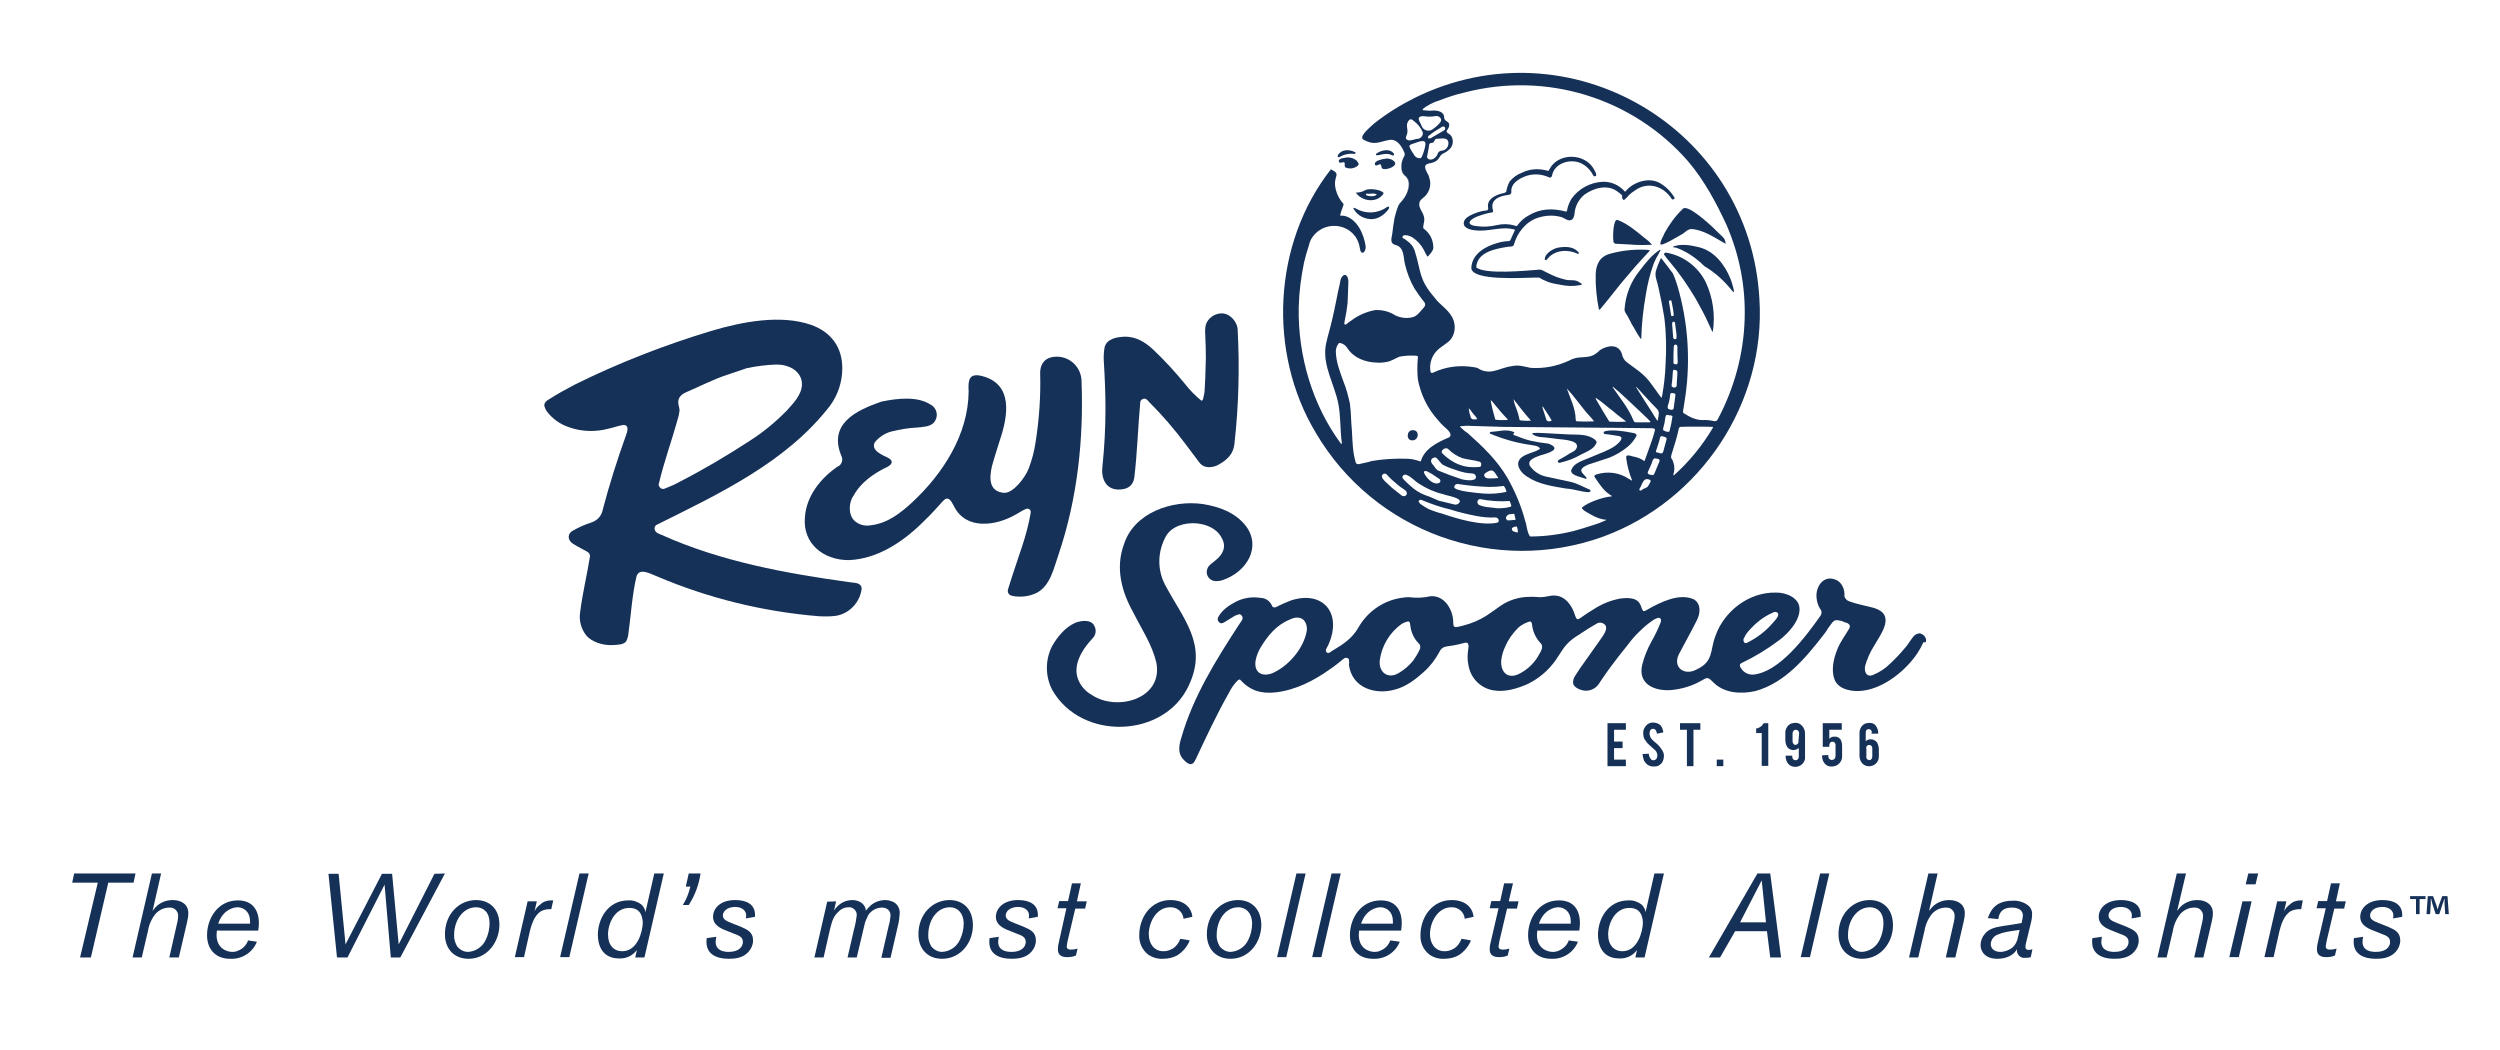
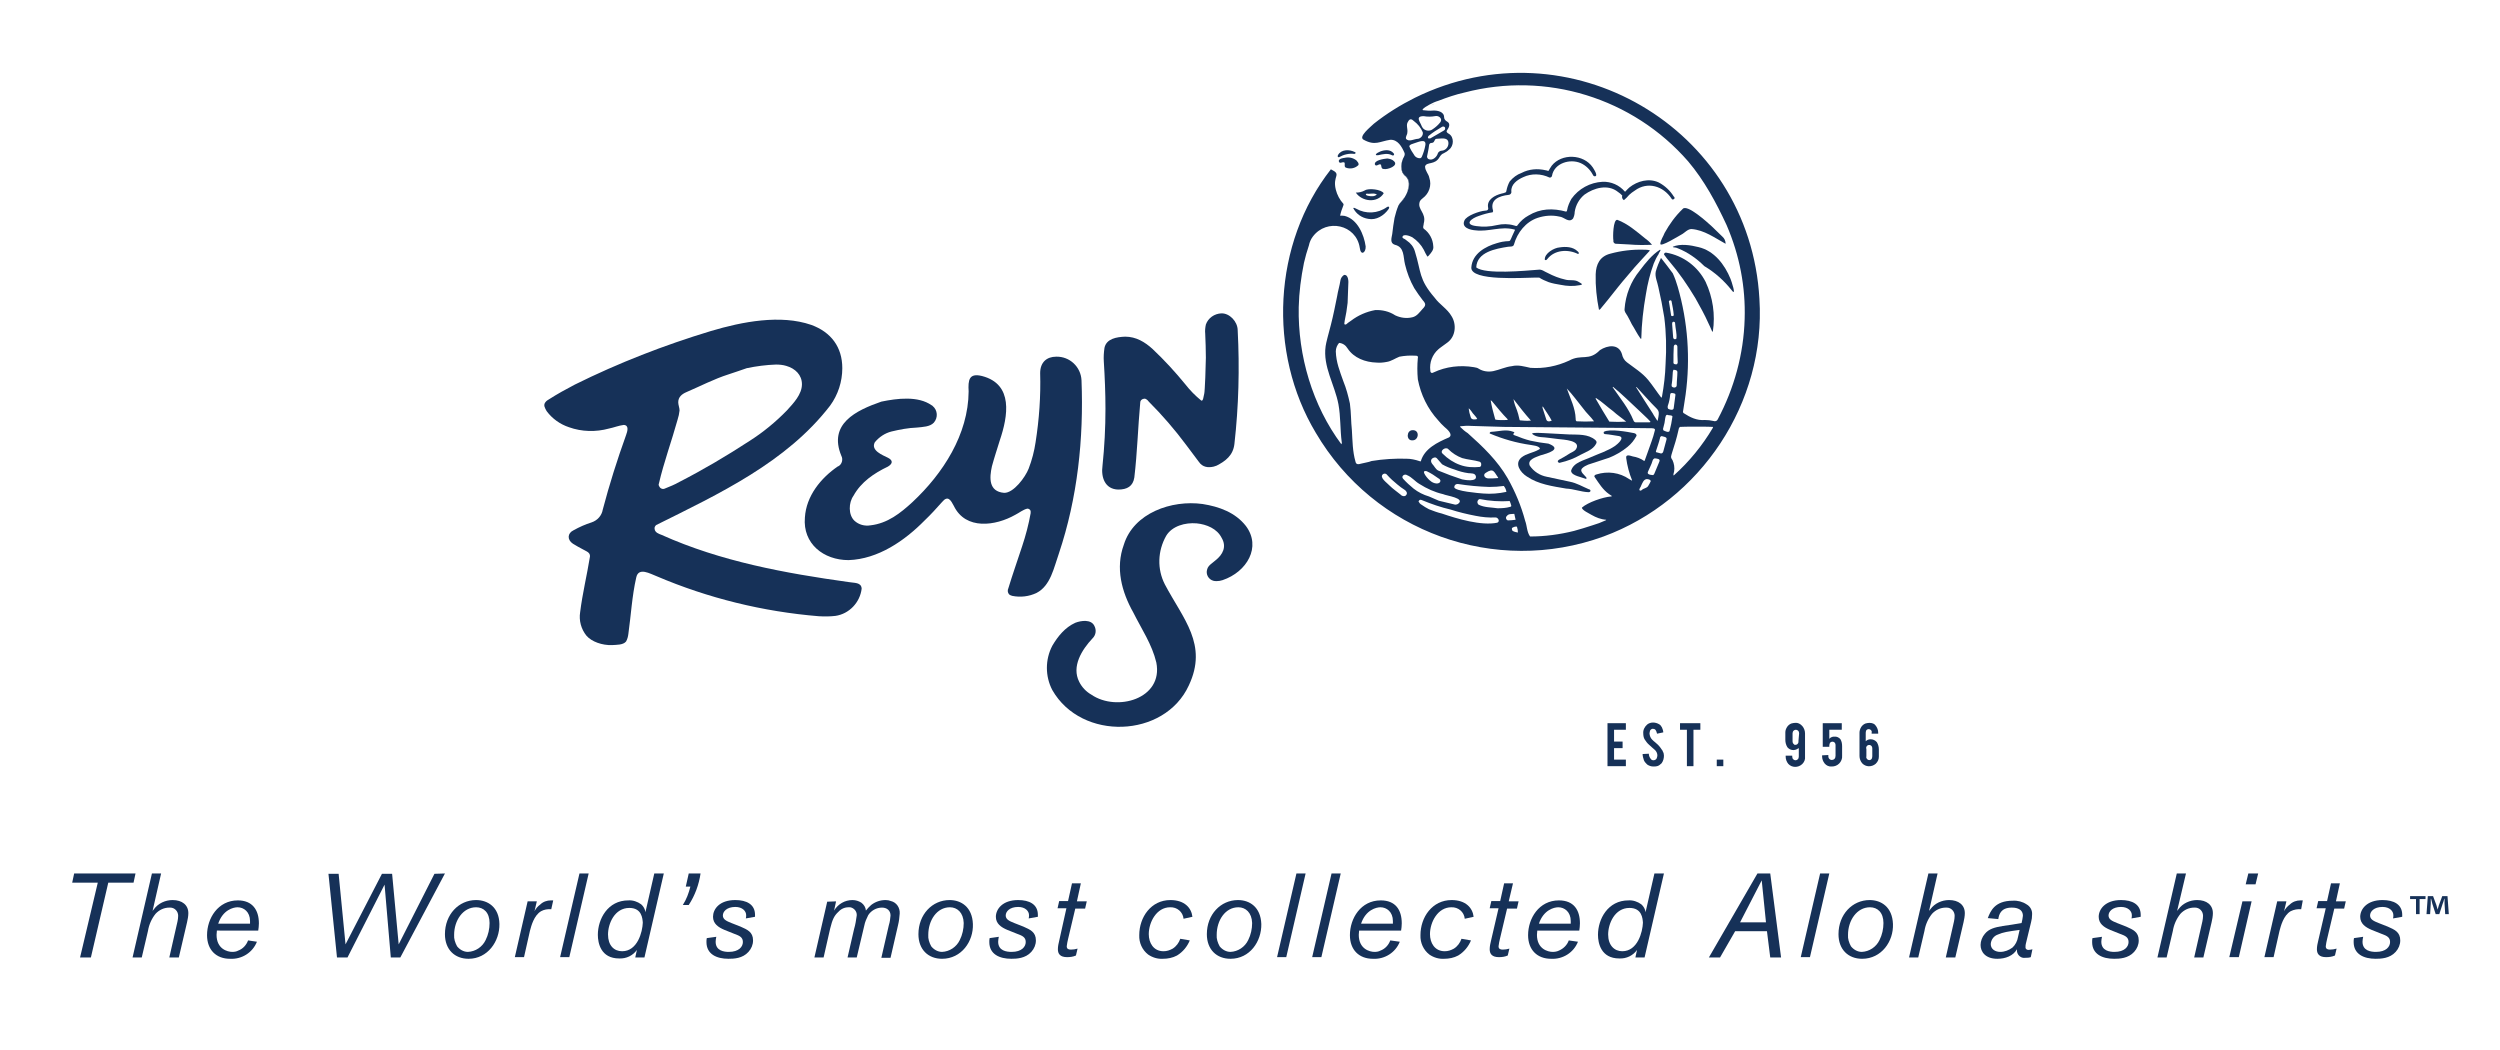
<svg xmlns="http://www.w3.org/2000/svg" version="1.1" id="Layer_1" x="0px" y="0px" viewBox="0 0 761.9 320" style="enable-background:new 0 0 761.9 320;" xml:space="preserve">
  <style type="text/css">
	.st0{fill:#163158;}
</style>
  <polygon class="st0" points="489.9,233.5 495.5,233.5 495.5,231.5 491.9,231.5 491.9,228 494.5,228 494.5,226 491.9,226   491.9,222.4 495.5,222.4 495.5,220.4 489.9,220.4 " />
  <path class="st0" d="M506.4,228.4c-0.3-0.5-0.7-1-1.1-1.4c-0.3-0.3-0.6-0.5-0.9-0.8c-0.3-0.2-0.6-0.5-0.9-0.8  c-0.5-0.5-0.7-1.1-0.8-1.8c0-0.3,0.1-0.7,0.2-1c0.2-0.3,0.5-0.5,0.8-0.5s0.6,0.1,0.8,0.3c0.3,0.4,0.4,0.8,0.5,1.2l1.9-0.4  c0-0.5-0.2-1-0.4-1.5c-0.2-0.4-0.5-0.8-0.9-1c-0.5-0.3-1.2-0.5-1.8-0.5c-0.7,0-1.3,0.2-1.8,0.6c-0.8,0.7-1.3,1.7-1.2,2.7  c0,0.6,0.1,1.3,0.4,1.8c0.4,0.6,0.8,1.2,1.4,1.7c0.8,0.7,1.4,1.3,1.8,1.6c0.4,0.4,0.7,1,0.7,1.6c0,0.3-0.1,0.6-0.2,0.9  c-0.2,0.4-0.6,0.6-1,0.6c-0.3,0-0.6-0.1-0.8-0.4c-0.4-0.5-0.6-1-0.6-1.6l-1.9,0.1c0,0.6,0.2,1.3,0.4,1.9c0.2,0.5,0.6,0.9,1,1.3  c0.6,0.4,1.2,0.6,1.9,0.6c0.4,0,0.7,0,1.1-0.1c0.5-0.1,1-0.5,1.4-0.9c0.5-0.7,0.7-1.5,0.7-2.3c0-0.4-0.1-0.9-0.3-1.2  C506.7,228.8,506.6,228.6,506.4,228.4z" />
  <polygon class="st0" points="512,222.4 514.1,222.4 514.1,233.5 516.1,233.5 516.1,222.4 518.2,222.4 518.2,220.4 512,220.4 " />
  <rect x="523.2" y="231.5" class="st0" width="2" height="2" />
-   <path class="st0" d="M536.5,221.5c-0.4,0.3-0.9,0.5-1.3,0.5v1.4h1.7v10h2v-13h-1.4C537.2,220.9,536.9,221.3,536.5,221.5z" />
  <path class="st0" d="M547.1,220.3c-0.4,0-0.8,0.1-1.2,0.2c-0.5,0.2-1,0.6-1.3,1.1s-0.5,1-0.5,1.6l0,0v2.3c0,0.8,0.2,1.5,0.6,2.2  c0.8,1,2.2,1.2,3.3,0.4c0.1,0,0.1-0.1,0.2-0.1v2.6c0,0.3-0.1,0.6-0.3,0.8c-0.4,0.4-1,0.4-1.4,0l0,0c-0.2-0.2-0.3-0.5-0.3-0.8v-0.3  h-2v0.3c0,0.8,0.3,1.6,0.8,2.2c1.1,1.2,3,1.2,4.2,0.1l0.1-0.1c0.6-0.6,0.9-1.4,0.8-2.2v-7.1c0-0.8-0.3-1.6-0.8-2.2  C548.7,220.6,547.9,220.2,547.1,220.3z M548.1,225.8c0,0.1,0,0.2,0,0.4c-0.1,0.5-0.5,0.8-0.9,0.8c-0.2,0-0.4,0-0.5-0.2  c-0.3-0.2-0.4-0.6-0.4-0.9v-2.4c0-0.3,0.1-0.6,0.3-0.8c0.4-0.4,1-0.4,1.4,0l0,0c0.2,0.2,0.3,0.5,0.3,0.8L548.1,225.8z" />
  <path class="st0" d="M559,224.5c-0.2,0-0.4,0-0.7,0.1s-0.6,0.3-0.8,0.6v-2.8h3.8v-2h-5.8v7.2h2v-0.4c0-0.3,0.1-0.5,0.2-0.8  c0.3-0.4,0.9-0.5,1.3-0.2l0,0c0.3,0.2,0.4,0.6,0.4,0.9v3.2c0,0.8-0.4,1.3-1.2,1.3c-0.1,0-0.2,0-0.4-0.1c-0.4-0.2-0.6-0.6-0.6-1v-0.4  l-1.9,0.1v0.3c0,0.8,0.3,1.6,0.8,2.2c0.5,0.6,1.3,1,2.2,0.9c0.8,0,1.6-0.3,2.2-0.9c0.6-0.6,1-1.5,0.9-2.4v-2.8  c0-0.8-0.1-1.5-0.5-2.2C560.5,224.8,559.8,224.4,559,224.5z" />
  <path class="st0" d="M569.7,220.3c-0.4,0-0.8,0.1-1.2,0.2c-0.5,0.2-1,0.6-1.3,1.1s-0.5,1.1-0.5,1.7v7.1c0,0.8,0.3,1.6,0.8,2.2  c1.1,1.2,2.9,1.2,4.1,0.2c0,0,0,0,0.1-0.1c0.6-0.6,0.9-1.3,0.9-2.1l0,0v-2.2c0-0.8-0.2-1.5-0.6-2.2c-0.5-0.6-1.2-0.9-1.9-0.9  c-0.6,0-1.1,0.2-1.5,0.6v-2.6c0-0.3,0.1-0.6,0.2-0.8c0.4-0.4,1-0.4,1.4,0l0,0c0.2,0.2,0.3,0.5,0.2,0.8v0.3h2v-0.3  c0-0.8-0.3-1.6-0.8-2.2C571.3,220.6,570.6,220.3,569.7,220.3z M568.7,228.1c0-0.3,0.1-0.5,0.2-0.7c0.3-0.4,0.9-0.5,1.3-0.2  c0.3,0.2,0.4,0.6,0.4,0.9v2.4c0,0.3-0.1,0.6-0.2,0.8c-0.3,0.4-0.9,0.5-1.3,0.1c-0.1,0-0.1-0.1-0.1-0.1c-0.2-0.2-0.3-0.5-0.2-0.8  v-2.4H568.7z" />
  <path class="st0" d="M399.8,60c-0.2,0.4-0.5,0.9-0.7,1.3C399.4,60.8,399.6,60.4,399.8,60z" />
  <path class="st0" d="M422.7,63.1c-2.8,2-6.4,2.2-9.4,0.5c-0.3-0.1-0.6-0.4-0.9-0.2c0.9,1.8,2.6,3,4.6,3.3c2.4,0.5,4.8-1,6.2-3  C423.5,63.3,423.4,62.7,422.7,63.1z" />
  <path class="st0" d="M416,58c-0.9,0.5-1.8,0.7-2.8,0.7c1.9,2.8,6.6,3.3,8.5,0.2C421,57.7,417.1,57.3,416,58z M419.2,59.1  c0.1,0,0.3,0.1,0.4,0.2c-0.4,0.3-0.8,0.5-1.3,0.5c-0.4,0.1-2.8-0.2-1.8-0.8C417.4,59.2,418.3,58.8,419.2,59.1L419.2,59.1z" />
  <path class="st0" d="M409.8,48.1c-0.6,0.1-1.6,0.2-1.8,0.9c0,0.3,0.2,0.7,0.6,0.6s0.9-0.3,1.2,0c0.1,0.5-0.2,1.3,0.4,1.5  c1.3,0.5,2.8,0.2,3.8-0.8c0.2-0.6-0.3-1-0.6-1.4C412.4,48.1,411.1,47.8,409.8,48.1z" />
  <path class="st0" d="M419,50.1c0.4,1,1.5-0.6,1.9,0.2c0.1,0.5,0.1,1.2,0.8,1.2c1.1,0.3,4.7-1,3.1-2.4c-0.5-0.5-1.2-0.7-2-0.8  C421.8,48.4,418.8,48.8,419,50.1z" />
  <path class="st0" d="M408.1,47.9c1.4-0.8,3-1.2,4.6-1c0.5,0,0.6-0.5,0.1-0.6c-1.6-0.8-4-0.8-5,0.9C407.6,47.5,407.6,48,408.1,47.9z" />
  <path class="st0" d="M420,47.3c1.4-0.3,2.9-0.7,4.2,0c0.5,0.3,0.9-0.2,0.5-0.6C422.7,44.2,417.4,47.6,420,47.3z" />
  <path class="st0" d="M401.7,56.8c-0.2,0.4-0.5,0.7-0.7,1.1C401.2,57.6,401.4,57.2,401.7,56.8z" />
  <path class="st0" d="M427,61.5c-0.3,0.3-0.6,0.7-0.8,1.1c0.5-0.9,1.5-1.6,1.9-2.5C427.8,60.5,427.4,61,427,61.5z" />
  <path class="st0" d="M493.1,58.5c0.5,0.3,0.9,0.7,1.3,1.1c-0.2,0.5,0,1.1,0.5,1.4c0.6-0.5,1.1-1,1.6-1.6c0.5-0.5,1.1-0.9,1.7-1.3  c3.9-2.9,8.7-1.4,11.2,2.4c0.1,0.3,0.4,0.4,0.7,0.2c0.1,0,0.1-0.1,0.2-0.2c0.1-0.2,0-0.5-0.2-0.6c-1.1-1.8-2.7-3.3-4.6-4.3  c-3-1.4-6.5-0.4-8.9,1.5c-0.4,0.3-0.7,0.7-1.1,1.1c-0.1,0.1-0.1,0.2-0.3,0.2c-1.7-2-4.2-3.1-6.8-3c-3.8,0.2-7.3,2.1-9.5,5.2  c-0.6,1.1-1.1,2.2-1.3,3.4c0,0.2-0.1,0.4-0.3,0.5c-4-1.1-7.9-1-11.5,1.2c-1.3,0.7-2.4,1.7-3.3,2.9c-0.2,0.5-0.7,0.2-1.1,0.1  c-1.7-0.5-3.5-0.5-5.2-0.1c-2.1,0.5-4.2,0.6-6.3,0.3c-3.9-0.5-1.4-2.4,0.8-3.1c1.4-0.5,2.8-0.9,4.2-1.1c0.1-0.2,0.2-0.4,0.1-0.6  c-1-3.3,2-4.4,4.7-4.7c0.4,0,0.8-0.3,0.9-0.7c0-0.1,0-0.2,0-0.3c-0.2-2.2,1.8-3.6,3.6-4.4c2.5-1.2,5.5-1.1,8,0.1  c0.4,0.1,0.7-0.2,0.8-0.5v-0.1c0.7-3.8,5.5-5.2,8.7-3.8c1.6,0.7,2.9,2,3.7,3.5c0.1,0.2,0.2,0.4,0.4,0.5c1.6,0.3-0.1-2.2-0.4-2.7  c-2.8-4.1-9.5-4.3-12.5-0.5c-0.3,0.5-0.7,1-0.9,1.5c-0.2,0.2-0.6-0.1-0.9-0.1c-2.5-0.6-5.1-0.4-7.4,0.8c-1.4,0.5-2.6,1.4-3.6,2.6  c-0.5,0.9-0.8,1.8-1,2.8c0,0.2-0.1,0.4-0.2,0.5c-0.4,0.2-0.8,0.3-1.3,0.4c-2,0.5-4.5,1.8-4.1,4.2c0.2,0.7-0.2,1-0.9,1  c-1.6,0.1-5.7,1.5-6.3,3c-1,2.2,1.8,2.9,3.4,3c3.9,0.5,7.7-1.3,11.6-0.3c0.1,0,0.3,0,0.4,0.2c-2.5,5.2-0.2,2.4-5.5,4  c-3.5,1-7.5,3.2-7.8,7.4c-0.3,4.3,16.2,3.1,19.4,3.1c0.4,0,0.8,0,1.3,0c0.9,0.6,1.9,1,2.9,1.4c1.2,0.4,2.4,0.6,3.6,0.8  c1.9,0.4,3.9,0.5,5.9,0.1c1.3-0.2,0.2-0.6-0.4-1c-1.2-0.8-2.8-0.3-4.1-0.7c-1.8-0.4-3.6-1.1-5.3-2c-1-0.4-1.8-1.2-2.9-1  c-3.9,0.3-16.2,1.5-18.9-0.7c0.2-4.7,5.9-5.7,9.7-6.3c0.7-0.1,1.6,0.1,1.8-0.7c1-3.6,3.6-6.9,7.2-8.1c2.1-0.7,4.4-0.9,6.6-0.4  c1.5,0.1,2.9,2.1,4.2,0.6c0.3-0.6,0.5-1.3,0.5-2c0.3-2.1,1.4-4,3-5.3C485.7,57.3,490,56,493.1,58.5z" />
  <path class="st0" d="M496.1,83.9c1.4-1.7,2.8-3.3,4.3-4.9l2.2-2.4c0.1-0.1,0.2-0.2,0.2-0.3c-0.6-0.2-1.3-0.2-1.9-0.2  c-3.4-0.1-6.8,0.3-10.1,1.2c-3.2,0.8-4.4,3.2-4.5,6.3c-0.1,3.6,0.3,7.3,1,10.8c0.2,0,0.3-0.1,0.4-0.2l2.3-2.8  C492,88.9,494,86.3,496.1,83.9z" />
  <path class="st0" d="M519.8,85.9c-2.4-4.7-6.8-8-12-8.9c-0.5-0.1-0.9,0.5-0.5,0.8c0.4,0.6,0.9,1.2,1.4,1.8c3,3.5,5.6,7.3,8,11.3  c1.4,2.5,2.8,5,4,7.7c0.3,0.7,0.7,1.4,1,2.2c0.1,0.1,0.1,0.3,0.3,0.3C522.8,95.9,522,90.6,519.8,85.9z" />
  <path class="st0" d="M505.9,76.1c-2.5,1.6-4.4,4-6.2,6.4c-2.7,3.3-4.3,7.4-4.6,11.7c-0.1,0.8,0.5,1.4,0.9,2.1s0.9,1.7,1.3,2.5  c0.9,1.4,1.6,2.9,2.6,4.3c0.1,0.1,0.1,0.2,0.3,0.1c0.1-4.5,0.6-9,1.4-13.5c0.5-3.2,1.3-6.4,2.4-9.4c0.4-1,0.9-2,1.5-2.9  C505.5,77,506.4,76.2,505.9,76.1z" />
  <path class="st0" d="M512.4,71.5c1-0.5,1.9-1.7,3.1-1.7c3.9,0.3,7.1,2.7,10.4,4.5c0-0.9-0.4-1.7-1-2.2c-1.1-1-2.1-2.1-3.2-3.1  s-7.6-7-8.9-5.3c-2.2,2.1-4,4.6-5.5,7.3c-0.4,1.1-1.2,2.1-1.3,3.3S511.8,71.8,512.4,71.5z" />
  <path class="st0" d="M527.4,85c-1.8-4.4-5-8.6-9.8-9.7c-2.4-0.6-5.5-1.1-7.8-0.1c0.1,0.2,0.3,0.2,0.4,0.2c0.4,0,0.8,0.1,1.2,0.3  c3,1.2,5.7,3.1,8,5.4c3.2,1.9,6,4.4,8.3,7.3C529.4,90.7,527.6,85.5,527.4,85z" />
  <path class="st0" d="M501.3,72.6c-2.6-2.1-5.2-4.4-8.4-5.6c-1.3-0.2-1.4,5.3-1.2,6.3c-0.1,0.5,0.2,0.9,0.7,1c0.1,0,0.2,0,0.3,0  c1.3,0.1,2.5,0.1,3.8,0.2c2.3,0.2,4.6,0.2,6.9,0.1c0-0.2-0.1-0.2-0.2-0.3C502.6,73.6,502,73.1,501.3,72.6z" />
  <path class="st0" d="M475.3,75.4c-1.6,0.1-4.7,1.8-4.5,3.8c0.5,0.2,0.5,0,0.8-0.3c2.2-2.8,6.3-3,9.3-1.5c0.5-0.1,0.2-0.6-0.1-0.8  C479.4,75.2,477.2,75.1,475.3,75.4z" />
  <path class="st0" d="M484.2,149.1c-1.9-0.8-3.7-1.9-5.8-2.3c-2.3-0.5-4.6-1-7-1.5c-2.1-0.4-4-1.6-5.2-3.4c-0.8-1.9,2-2.6,3.2-3.1  c2.1-0.6,7-1.9,2.5-3.6c-1.8-0.2-3.7-0.5-5.5-0.9c-1.6-0.4-3.2-1-4.7-1.6c-0.2-0.1-0.5-0.1-0.5-0.4s0.7-0.5,0-0.7  c-2.2-0.9-4.4-0.1-6.7,0c-0.3,0-0.5,0.2-0.5,0.4c0,0,0,0,0,0.1c4,1.7,8.2,2.9,12.5,3.5c0.9,0.2,2.2,0.2,2.8,1c0,0.3-0.3,0.4-0.5,0.5  c-1.6,0.9-3.6,1.1-5.1,2.3c-2.3,1.9-0.3,4.6,1.6,5.8c3.5,2.4,7.9,3,12,3.7c2.3,0.1,4.5,1,6.8,1.1C484.9,150,484.9,149.2,484.2,149.1  z" />
  <path class="st0" d="M498,132c-2-0.4-7.5-1.4-9.2-0.4c-0.1,0.2-0.1,0.5,0.1,0.6c0.1,0.1,0.2,0.1,0.3,0.1c1.4,0.1,2.8,0.4,4.2,0.6  c2,0.4-0.5,2.5-1.2,3c-2.2,1.5-4.8,2.3-7.3,3.4c-2.1,1-5.4,1.6-6.1,4.2c0.1,0.9,1.1,1.3,1.9,1.6s1.7,0.5,2.5,0.8  c0.1,0.1,0.3,0,0.3-0.1s0-0.2,0-0.2c-0.5-0.8-2.3-1.9-1.3-2.9c0.5-0.5,1.1-0.8,1.8-1.1c2.1-0.7,4.2-1.4,6.4-2.1  c2-0.8,3.9-1.9,5.6-3.3c1.1-0.9,2-2,2.7-3.3C498.9,132.5,498.5,132.1,498,132z" />
  <path class="st0" d="M469.5,133.2c1.8,0.1,3.6,0.4,5.4,0.6c1.6,0.2,7.1,0.4,5.4,3.1c-0.6,0.8-1.6,1-2.4,1.6c-0.8,0.5-1.6,1-2.4,1.4  c-0.3,0.1-0.5,0.3-0.7,0.5c-0.2,0.4,0.3,0.8,0.7,0.6c2.2-0.5,4.3-1.3,6.2-2.4c1.7-0.9,3.7-1.5,4.7-3.3c0.3-0.5,0.2-0.8-0.2-1.2  c-2.2-1.9-5.3-1.6-8-1.7c-2.5-0.1-5-0.3-7.5-0.4c-0.7,0-3.6-0.3-3.8,0.2C467.6,132.8,468.5,133.1,469.5,133.2z" />
  <path class="st0" d="M430.4,134.2c2,0.1,2.4-3.2,0.1-3.1C428.6,131.1,428.5,134.3,430.4,134.2z" />
  <path class="st0" d="M426,62.8L426,62.8l0.1-0.2L426,62.8z M428.1,59.8l0.3-0.6L428.1,59.8z M428.1,53.3c-1.3-1.2-1.1-3.5-0.5-5  c-0.7,1.5-0.9,3.9,0.4,5.1c1.7,1.2,1.6,3.5,0.7,5.2C429.7,57,429.9,54.6,428.1,53.3L428.1,53.3z M433.2,61.2l-0.2,0.2l0.4-0.4  L433.2,61.2z M437.2,31.6c-0.3,0.1-0.6,0.3-1,0.5C436.6,31.9,436.9,31.8,437.2,31.6L437.2,31.6z" />
  <path class="st0" d="M536.2,91.1c-2.9-52.2-58.1-84.4-105-61.3c-4.4,2.2-8.6,4.8-12.5,7.9c-0.9,0.9-4.9,4-3.1,4.9  c3.5,1.9,4.8,0.5,8.1,0c2.3-0.1,3.5,2.1,4.3,3.9c0.3,0.7-0.1,1.2-0.4,1.8c-0.4,1-0.6,2.1-0.4,3.2c0,0.7,0.4,1.4,0.9,1.9  c2.3,1.7,1.2,4.7,0,6.7c-0.5,1-1.4,1.6-1.9,2.5c-0.5,1.2-0.9,2.5-1.2,3.8c-0.3,1.6-0.5,3.2-0.7,4.9c-0.2,1.2-0.8,2.8,0.8,3.3  c3,0.7,2.5,3.7,3.1,6c0.6,2.5,1.5,4.9,2.8,7.2c0.8,1.3,1.7,2.5,2.6,3.7c1,1.1,1,1.6-0.1,2.7c-0.9,1-1.7,2.2-3.1,2.5  c-1.7,0.4-3.5,0.2-5.2-0.6c-1.8-1.2-4-1.7-6.1-1.6c-2.7,0.5-5.2,1.6-7.3,3.2l-1,0.7c-0.3,0.2-0.5,0.6-0.9,0.5s-0.1-0.6-0.1-1.1  c0.4-1.8,0.7-3.7,0.9-5.5c0.1-1.2,0.1-4.3,0.2-5.5c0.1-0.9,0.1-3.2-1.3-3c-0.6,0.4-1,1-1.1,1.7c-0.2,1.4-0.8,3.4-1,4.8  c-0.5,2.5-1.2,6-1.9,8.7c-0.7,2.6-1.5,5.6-1.6,6.5c-0.9,6.2,2.8,11.8,3.9,17.7c0.7,3.8,0.5,7.7,1,11.5c0.1,0.2,0,0.5-0.1,0.7  c-8.8-11.8-13.3-27-13-41.8c0.1-4.5,0.7-9.1,1.6-13.5c0.4-1.8,0.9-3.5,1.5-5.3c0.2-1,0.6-1.9,1.2-2.7c4.2-5.6,13.2-3.7,14.3,3.4  c0.3,2.6,1.9,1.5,1.8-0.4c-0.5-3.6-2.5-8.3-6.4-9.3c-0.2,0-1.3-0.2-1.4,0c0.5-2.5,1.3-3.3,1-3.7c-1.1-1.2-1.9-2.7-2.3-4.3  c-1.1-4.4,2-4.5-1.5-6.2c-17.7,22.6-19.3,55.8-4.6,80.3c17.8,30.3,54.7,43.6,87.7,31.6C518.3,152.6,538.2,122.8,536.2,91.1z   M440.4,39.3c0,0.2-0.2,0.4-0.4,0.5c-0.8,0.5-1.6,0.9-2.4,1.4l-1.4,0.8c-0.2,0.2-0.5,0.2-0.8,0.2c-0.4-0.2-0.2-0.6,0-0.8  c1.2-1,2.6-1.9,4-2.7C439.8,38.4,440.6,38.6,440.4,39.3z M441.4,43.3c0.2,1.2-0.6,2.4-1.8,2.6h-0.1c-0.7,0-1.3,0.5-1.4,1.1  c-0.4,1-1.6,2-2.7,1.5c-0.3-0.1-0.5-0.5-0.5-0.8c0.2-1.1,0.5-2.2,0.6-3.3c0-0.3,0.1-0.5,0.3-0.7c0.3-0.2,0.6-0.1,0.8-0.2  c0.7-0.2,0.5-1.2,1.2-1.2C439,42.3,441.1,41.7,441.4,43.3L441.4,43.3z M439,37.2c-0.7,0.9-1.5,1.6-2.4,2.2c-0.9,0.7-2.3,0.5-3-0.4  c-0.1-0.2-0.2-0.3-0.3-0.5c-0.5-1.4-2.1-3.1,0.6-3.1c1.1,0.2,2.3,0.2,3.4,0C438.4,35.1,439.7,36.1,439,37.2z M428.5,42.3  c-0.2-0.7,0.4-1.2,0.4-1.9c0.2-1.1-0.5-2.3,0.2-3.3c0.5-1,1.1-0.9,1.8-0.2c1.2,0.9,2.1,2,2.7,3.4c0.2,0.9-0.5,1.8-1.4,2  C431,42.3,429.4,43.4,428.5,42.3L428.5,42.3z M429.5,44.6c0.1-0.6,0.9-0.7,1.4-0.9c1.1-0.3,3.8-1.7,3.5,0.5  c-0.2,1.2-0.6,2.5-1.1,3.6c-0.1,0.2-0.2,0.3-0.4,0.4c-0.8,0.1-1.6-0.3-2-1.1C430.4,46.4,429.9,45.6,429.5,44.6L429.5,44.6z   M418,140.5c-1,0.4-2.1,0.5-3.2,0.8c-0.7,0.2-1.5,0.4-1.7-0.6c-0.9-3.1-0.9-6.3-1.1-9.6c-0.3-2.7-0.2-5.1-0.6-8.1  c-0.5-2.3-1.1-4.6-2-6.8c-1.1-3.1-2.2-5.8-2.3-9.1c0-1,0.4-1.9,1-2.6c1.1,0.1,2,0.7,2.6,1.7c1.9,2.9,5.4,4.2,8.8,4.3  c1,0.1,2.1,0,3.1-0.2c1.4-0.2,2.6-1.1,3.9-1.6c1.6-0.3,3.2-0.4,4.8-0.3c0.2,0,0.5,0,0.7,0.1c0.1,0.2,0.2,0.4,0.1,0.6  c-0.2,2.2-0.2,4.3,0,6.5c0.9,4.7,3,9,6.2,12.5c0.6,0.7,1.2,1.4,1.9,2s2.8,2.3,1.4,3.2c-3.5,1.5-7.5,3.4-8.6,7.3  c-0.2,0-0.3,0-0.5-0.1c-1.2-0.4-2.5-0.7-3.9-0.7C425.2,139.7,421.6,139.9,418,140.5z M453.9,148.4c1.5,0,2.9-0.1,4.4-0.3  c0.4,0.5,0.7,1.1,0.8,1.8c-2.3,0.5-4.7,0.7-7.1,0.5c-1.3-0.1-8.6-0.7-8.8-1.9c0-0.6,0.4-1,1-1c0,0,0,0,0.1,0  C447.5,148,450.7,148.3,453.9,148.4z M452.8,144.1c2.4-1.6,2.5-0.3,3.8,1.5l-0.1,0.1c-1,0.1-1.9,0.1-2.9,0.1  C452.5,145.8,451.8,144.7,452.8,144.1z M438.3,143.4c-0.8-0.4-1.2-1.4-1.8-2c-0.7-0.9-0.4-1.8,0.8-2c0.3,0,0.6,0.2,0.8,0.5  c0.5,0.6,1,1.1,1.4,1.6c1.2,0.7,2.5,1.2,3.8,1.6c1.3,0.5,2.7,0.9,4.2,1.1c0.8,0.1,2.1-0.1,2.3,1c0.3,1.7-3.3,1.1-4.2,0.9  C443.1,145.3,440.7,144.4,438.3,143.4z M439,146.5c-0.2,1.4-2.3,0.8-3,0.1c-0.6-0.3-3.4-3.5-1.2-3c1.3,0.6,2.5,1.4,3.6,2.2  C438.7,145.9,438.9,146.2,439,146.5L439,146.5z M451,142.3c-2,0.2-4.1,0.1-6-0.6c-2-0.7-3.8-1.9-5.3-3.4c-1.1-0.9,0.9-2.3,1.7-1.4  c1.2,1.2,2.6,2.1,4.2,2.7c1.7,0.5,3.6,0.6,5.3,1.1c0.4,0.1,0.6,0.6,0.5,1C451.4,142.1,451.2,142.2,451,142.3L451,142.3z   M428.6,150.8c-0.4,0.7-1.4,0.4-1.8-0.1c-1.1-0.9-2.3-1.7-3.3-2.7c-0.7-0.8-3.3-2.5-2-3.5c0.4-0.3,1-0.2,1.3,0.3  c0.9,1,1.9,1.9,3,2.8c0.7,0.6,1.5,1.2,2.3,1.7C428.6,149.6,429,150.3,428.6,150.8L428.6,150.8z M430.8,148.9c-1.1-0.9-2.2-1.9-3.2-3  c-0.7-0.8,0.5-1.6,1.2-1.1c1.5,0.6,2.4,1.9,3.8,2.7c2.2,1.4,4.6,2.5,7.2,3.1c1,0.5,7,1.2,4.5,3c-0.2,0.1-0.5,0.2-0.8,0.2  c-1.7-0.4-3.4-0.8-5-1.2c-1-0.4-2-0.9-3-1.3C433.8,150.8,432.2,150,430.8,148.9L430.8,148.9z M456.3,159.3c-4.9,1-12.2-1.2-16.9-2.8  c-1.3-0.3-2.6-0.8-3.9-1.3c-0.8-0.4-1.6-0.9-2.3-1.4c-0.4-0.2-0.7-0.6-0.9-1c0.3-0.5,0.5-0.6,1-0.4c2.9,1.2,5.8,2.2,8.8,2.9  c2.5,0.8,5,1.4,7.6,1.9c2,0.4,4,0.6,6,0.5C456.5,157.6,457.3,158.9,456.3,159.3L456.3,159.3z M456.4,154.9c-1.9-0.3-4-0.2-5.8-1.1  c-0.4-0.4-0.5-1-0.1-1.4c0.1-0.2,0.3-0.3,0.5-0.3c3,0.6,6.1,0.8,9.1,0.6c0.2,0.5,0.4,1,0.5,1.5c-0.1,0.2-0.3,0.3-0.5,0.3  C459.1,154.8,457.8,154.9,456.4,154.9L456.4,154.9z M459.5,158.6c-0.5-0.2-0.7-0.8-0.4-1.2c0,0,0-0.1,0.1-0.1  c0.5-0.8,1.5-0.6,2.3-0.7c0.1,0.7,0.3,1.2,0.4,1.8C461.1,158.5,460.3,158.6,459.5,158.6L459.5,158.6z M461,161.8  c-0.2-0.2-0.3-0.6-0.2-0.9c0.5-0.3,1-0.5,1.5-0.4c0.2,0.6,0.3,1.2,0.3,1.8C462.1,162.2,461.5,162.1,461,161.8L461,161.8z   M497.6,139.1c-0.7-0.2-2.2-0.8-2,0.5c0.3,2.3,0.9,4.6,1.8,6.8c-0.1,0.1-0.2,0-0.2,0l-0.7-0.4c-2.9-2-6.6-2.5-10-1.4  c-0.4,0.1-0.8,0.4-0.5,0.8c1.3,1.9,2.5,3.9,4.4,5.2c0.2,0.1,0.4,0.3,0.6,0.4c0.1,0,0.2,0.1,0.2,0.2s-0.1,0.1-0.2,0.1  c-2.5,0.2-7.1,1.8-8.9,3.4c0,0.8,2.3,1.8,2.9,2.2c1.4,0.8,2.9,1.4,4.5,1.5c0,0.1-0.1,0.2-0.2,0.2c-1.3,0.6-2.6,1.1-4,1.5  c-1.9,0.6-3.7,1.2-5.6,1.7c-4.4,1.1-8.9,1.7-13.4,1.7c-1-1.4-0.9-3.2-1.5-4.8c-1.2-4.5-3-8.8-5.3-12.9c-3.1-5.4-7.6-9.7-12.2-13.8  c-0.8-0.5-1.5-1.1-2.2-1.8c-0.1-0.1-0.2-0.1-0.1-0.2l0.1-0.1c1.1-0.1,2.1-0.2,3.2-0.1c3.3,0.1,6.6,0.2,10,0.3  c11.8,0.1,23.5,0.2,35.3,0.3l9.2,0.1c0.6,0,1.9-0.1,1.5,0.8c-0.5,2.2-1.4,4.3-2.1,6.4c-0.3,0.8-0.6,1.7-0.9,2.5  c0,0.1-0.1,0.2-0.2,0.3C500,139.7,498.8,139.3,497.6,139.1L497.6,139.1z M447.6,124.5h0.1c0.2,0.2,0.5,0.5,0.7,0.8  c0.5,0.9,1.4,1.5,1.8,2.4c-0.7,0.2-1.8,0.3-2-0.6C447.9,126.2,447.7,125.4,447.6,124.5L447.6,124.5z M454.3,122  c0.2,0.1,0.4,0.2,0.5,0.4c1.5,1.8,3,3.7,4.7,5.4c0,0.1-0.1,0.2-0.2,0.2c-1.1,0-2.3,0.1-3.5-0.1c-0.1-0.1-0.2-0.2-0.2-0.4  C455.1,125.7,454.6,123.9,454.3,122L454.3,122z M461.3,121.7c1.7,2.2,3.4,4.4,5.2,6.4c0,0.1-0.1,0.2-0.2,0.1c-1,0.1-2.1,0-3.1-0.1  c-0.1-0.2-0.2-0.4-0.2-0.6c-0.2-0.9-0.4-1.7-0.7-2.5c-0.4-1-0.8-2-1-3.1C461.2,121.8,461.3,121.7,461.3,121.7L461.3,121.7z   M470.1,123.9c0.2,0,0.2,0.2,0.3,0.3c0.8,1.3,1.8,2.6,2.5,4c-0.7,0.3-1.5,0.4-1.7-0.5c-0.4-1.1-0.7-2.3-1.1-3.4  C470.1,124.2,470.1,124.1,470.1,123.9L470.1,123.9z M477.5,118.4L477.5,118.4c1.8,1.9,3.3,4,5,6.1c1,1.4,2.3,2.5,3.3,3.9  c-1.8,0.1-3.5,0.1-5.2,0c-0.4,0-0.4-0.5-0.4-0.8C480.1,124.4,478.6,121.5,477.5,118.4L477.5,118.4z M499.5,125.1  c1.1,1.1,2.3,2.1,3.4,3.3c0.2,0.2,0,0.3-0.2,0.3h-4c-0.4,0.1-0.8-0.2-0.9-0.6l0,0c-1.5-3.7-4-6.7-6.2-9.9c-0.1-0.1-0.2-0.2,0-0.3  C494.3,120.1,496.9,122.7,499.5,125.1L499.5,125.1z M498.6,118c0.1-0.1,0.2,0,0.2,0c1.5,1.6,3,3.3,4.5,4.9c2.3,2.5,2.6,1.8,1.9,5.3  c-0.2,0-0.2-0.1-0.2-0.1c-0.4-0.7-0.9-1.3-1.3-2.1C502,123.4,500.3,120.7,498.6,118L498.6,118z M491.6,125.3c1.3,1.2,2.7,2.1,4,3.2  c-1.7,0.1-3.4,0.1-5.1,0l-0.1-0.1c-1.4-2.2-2.7-4.5-4-6.7c-0.1-0.1-0.2-0.3,0-0.4C488.2,122.4,489.8,124,491.6,125.3L491.6,125.3z   M502.3,148.1c-0.4,0.7-1.4,0.7-1.9,1.2c-0.2,0.2-0.6,0.4-0.8,0c0-0.5,0.5-0.9,0.6-1.4c0.4-0.8,0.7-1.8,1.7-1.9  c0.8,0.1,1,0.2,1.2,0.6C502.9,147.1,502.6,147.6,502.3,148.1L502.3,148.1z M505.7,140.7c-0.5,1.2-1,2.4-1.5,3.6  c-0.1,0.2-0.2,0.4-0.4,0.5c-0.7-0.1-2.1-0.1-1.5-1.2c0.4-1,1-2,1.3-3.1c0.1-0.4,0.4-0.9,0.9-0.8C505,139.8,506.1,139.8,505.7,140.7  L505.7,140.7z M507.9,133.9c-0.3,1.2-0.7,2.5-1,3.7c-0.1,0.3-0.3,0.6-0.7,0.6l-1.5-0.4c-0.1-0.2,0-0.3,0-0.4  c0.4-1.3,0.9-2.6,1.2-3.9c0-0.3,0.2-0.5,0.5-0.6C506.9,133.1,508.1,133.1,507.9,133.9L507.9,133.9z M508.8,131.4  c-0.4,0.5-1.3,0-1.8-0.2c-0.2-0.2-0.2-0.6-0.1-0.8c0.3-1,0.5-2,0.6-3c0.1-0.4,0.1-0.9,0.6-1c0.5,0.3,1.3,0,1.6,0.5  C509.5,128.4,509.2,129.9,508.8,131.4L508.8,131.4z M511.1,111c-0.5,0.1-1.2,0-1.1-0.6c0-1.6,0-3.2,0.1-4.8c0.1-0.9,1.2-0.7,1.1,0.2  c0,1.6,0,3.2,0.1,4.7C511.2,110.7,511.2,110.9,511.1,111z M511.2,113.4c0,1.3-0.2,2.7-0.2,4c0,0.8-1,0.9-1.5,0.4  c-0.1-0.3-0.1-0.6,0-0.9c0.2-1.2,0.2-2.3,0.3-3.5c0-0.2,0.1-0.5,0.2-0.7C510.5,112.7,511.2,112.8,511.2,113.4L511.2,113.4z   M510.9,103.2c-0.5,0.4-1,0.1-1-0.5c-0.1-1.3-0.2-2.6-0.3-3.9c0-0.2,0-0.4,0.1-0.6c0.2-0.2,0.5-0.2,0.7,0c0.1,0.1,0.1,0.2,0.1,0.3  C510.6,100.2,511.1,101.7,510.9,103.2L510.9,103.2z M510.1,96.1c-0.2,0.3-0.6,0.3-0.8,0.1c-0.2-1.5-0.5-3-0.7-4.4  c0.2-0.3,0.6-0.4,0.8-0.1C509.7,93.2,510,94.7,510.1,96.1L510.1,96.1z M509,120.3c0-0.8,1-0.5,1.5-0.3c0.1,0.1,0.1,0.3,0.1,0.4  c-0.2,1.3-0.3,2.5-0.5,3.8c0,1-1.1,0.7-1.7,0.4c-0.2-0.3-0.2-0.7-0.1-1C508.7,122.5,508.9,121.4,509,120.3z M522,130.4  c-3.2,5.4-7.2,10.3-11.9,14.5c-0.3-0.1,0.1-1,0.1-1.2c0.2-1.2,0-2.4-0.5-3.5c-0.7-0.9-0.4-1.2-0.1-2.3c0.7-2.2,1.4-4.4,1.9-6.7  c0.1-0.4,0.1-0.8,0.5-1.1c0.6-0.1,9.5-0.1,10,0C522.1,130.3,522,130.4,522,130.4z M531.7,97.2c-0.3,10.7-3.2,21.2-8.2,30.6  c-0.2,0.5-0.8,0.7-1.3,0.5c-0.8-0.2-1.7-0.3-2.6-0.3c-2.5,0.2-4.5-0.8-6.5-2.1c-0.1-0.1-0.2-0.2-0.2-0.4c0.3-1.7,0.5-3.4,0.8-5.2  c1.5-11,0.7-22.2-2.4-32.9c-0.4-1.4-0.9-2.8-1.5-4.1c-1.2-1.6-2.3-3.1-3.6-4.7c-0.6,1.3-1.2,2.7-1.6,4.2c-0.3,1.6,0.5,3.1,0.8,4.7  c0.7,3,1.3,6.1,1.8,9.2c0.6,4.7,0.7,9.5,0.4,14.2c-0.1,3.4-0.5,6.7-1.1,10c0,0.1-0.1,0.2-0.2,0.3c-1.4-1.8-2.6-3.7-4-5.4  c-1.8-2.2-4.3-3.7-6.5-5.4c-0.8-0.6-1.3-1.5-1.5-2.5c-1-3.2-4.4-2.7-6.7-1.2c-3.4,3.5-5.6,1.1-9.4,3.2c-3.7,1.7-7.7,2.5-11.8,2.2  c-1.9-0.4-3.7-1-5.7-0.5c-1.9,0.2-3.7,1.1-5.6,1.5c-1.5,0.3-3.1,0.1-4.4-0.7c-0.4-0.3-0.9-0.4-1.5-0.5c-4.2-0.7-8.5-0.2-12.3,1.6  c-0.5,0.3-1,0.2-1-0.6c-0.3-2.4,0.6-4.8,2.4-6.4c0.4-0.4,1.6-1.2,2.8-2.1c2.6-1.9,2.8-5.6,1.3-8c-1.3-2.3-3.7-3.6-5.2-5.7  c-4.9-5.7-4-7.7-6-14.1c-0.4-1.4-1.3-2.5-2.5-3.3c-0.3-0.3-0.7-0.5-1.1-0.7c-0.1-0.1-0.2-0.2-0.2-0.3c0.1-1.2,2.3-0.4,3,0  c1.5,1,2.7,2.3,3.5,3.8c0.3,0.7,0.7,1.4,1.1,2.1c0.2-0.1,0.4-0.2,0.5-0.4c0.7-0.8,1.5-1.7,1.3-2.8c-0.1-2.1-1.2-4.1-2.9-5.3  c-0.4-0.5,0-1,0-1.6c0.9-3.3-2.1-4.2-1.2-6.7c0.2-0.4,0.5-0.7,0.9-1c1.9-1.4,2.8-3.9,2-6.2c-0.2-1.2-1.3-2.1-1.3-3.5  c0.5-1.5,3-0.3,4.4-2.8c0.3-0.5,0.7-1,1.3-1.2c0.6-0.3,1.1-0.6,1.6-1.1c1.5-1.1,1.6-3.8,0-4.8c-0.4-0.2-1-0.6-0.6-1.1  c0.6-0.8,1.1-2,0.1-2.6c-0.6-0.3-1-0.8-1-1.4c0-1.7-2.1-2.1-3.5-2c-0.9,0.1-1.8,0-2.7-0.1c-0.1,0-0.3,0-0.4-0.1  c0.4-0.8,1.4-1.1,2.1-1.6c0.9-0.5,1.8-0.9,2.8-1.2c2.6-1,5.2-1.9,7.9-2.5c24.9-6.5,51.3,1.6,68.2,21c4.9,5.8,8.5,12.5,11.7,19.4  C530.2,77.9,532,87.5,531.7,97.2z" />
  <path class="st0" d="M362.3,208.9c5.9-12.5-1.7-20.2-7.3-30.8c-2.4-4.7-2.2-10.2,0.4-14.8c1.8-3,5.8-4.1,9.3-3.8  c3,0.3,6.2,1.6,7.6,4.4c1.6,2.7,0.4,5.1-1.9,6.9c-0.9,0.8-2.2,1.5-2.5,2.7c-0.5,1.5,0.4,3.1,1.9,3.5c0.3,0.1,0.7,0.1,1,0.1  c0.6,0,1.2-0.1,1.8-0.3c7.4-2.5,11.9-10.1,7.1-16.5c-3.2-4.1-8.1-5.9-13.2-6.7c-9.4-1.3-21,2.7-24,12.4c-2.6,7.1-0.7,14.3,2.9,20.7  c2.5,5,5.7,9.7,7,15.2c2.2,11.1-12.1,15.1-19.8,9.8c-1.6-0.9-2.9-2.3-3.7-3.9c-2.4-4.7,0.8-9.8,4.1-13.3c1-1,1.2-2.5,0.5-3.8  c-1-2-4-1.6-5.8-0.9c-3.1,1.4-5.3,4.1-7,7c-2.2,4.2-2.2,9.3,0,13.5C329.6,225.9,354.9,225,362.3,208.9z" />
-   <path class="st0" d="M587,195.2c0-1.1-0.9-2-2-2.2c-0.9,0.1-1.7,0.6-2.1,1.3c-0.8,1-1.4,2.1-2.2,3c-1.4,1.7-3,3.4-4.6,4.9  c-1.5,1.5-3.3,2.7-5.3,3.5s-2.7-1-2.4-2.7c0.6-2.1,1.5-4.2,2.7-6.1c2.2-3.8,6.7-9.5,0.1-11.6c-2.5-0.7-5.1-1.1-7.5-2  c-0.8-0.2-1.5-0.9-1.6-1.7c0.2-1.9-0.8-4.2-2.6-4.9c-3.7-1.6-6.2,2-5.9,5.4c0.1,1.3,0.5,2.6,1.2,3.6c0.5,0.6,0.4,1.5-0.1,2.1  c-4.3,6.1-12.5,17.2-20.5,17.8c-1.4,0-2.7-0.6-3.5-1.8c-0.4-0.5-0.8-1.3,0-1.7c4-1.9,7.8-4.2,11.4-6.9c2.9-2.1,6.7-6.3,6.3-10  c-0.2-3-4.1-4.7-7.2-4.6c-8.2-0.2-15.8,5.7-18.4,13.2c-1.7,4.4-0.5,7.8-5.7,10.2c-3.7,2.1-7.5-0.6-5.4-4.7c1.8-3.4,3.7-6.8,5.4-10.2  c1.1-2.1,1.4-5-0.8-6.4c-4.4-2.1-10.2,0.8-14.1,3c-0.5,0.3-1.2,0.8-1.5,0.4c-0.2-0.3-0.4-0.7-0.5-1.1c-0.2-0.7-0.6-1.4-1.2-1.9  c-1.3-1-3.5-0.9-5.1-0.7c-2.9,0.5-5.6,1.6-8.1,3.2c-1.3,0.8-2.6,1.6-3.8,2.5s-1.5,0.9-2-0.6c-0.9-3-3-5.9-6.2-6  c-1.3-0.1-2.8,0.5-4.2,0.5c-1.1,0-2.4-0.2-3.5-0.1c-3.2,0-6.3,1-8.9,2.8c-1.4,1-2.8,2-4.3,3c-2.1,1.3-4.4,2.3-6.8,2.9  c-0.7,0.2-1.4,0.4-2.2,0.5c-0.8,0.1-1-0.3-1-1.3c0-3.9-2.6-8.4-6.9-8.1c-2.2,0.5-4.4,0.6-6.6,0.3c-0.5,0-1,0-1.5,0.1  c-5.9,0.6-11.1,4.1-14,9.3c-1.8,3.1-4.6,5-7.5,6.7c-0.2,0.1-0.3,0.2-0.5,0.3c-0.5,0.4-1,0.8-1.5,0.5c-0.8-0.7,0.1-1.6,0.4-2.3  c0.2-0.5,0.4-1,0.6-1.5c3.2-9.1-2.9-15.1-12-12.1c-1.6,0.6-3.1,1.3-4.7,2.1h-0.1c-0.1,0-0.2,0-0.2,0h-0.1c-0.2,0-0.5-0.1-0.6-0.4  c-0.6-1.5-2-2.5-3.6-2.5c-2.5-0.4-5.2,0-7.5,1.2c-2.1,1.1-4.3,2.6-5.4,4.8c-0.2,0.5-0.1,1,0.3,1.4c0.6,0.6,1.2,0.3,1.7,0  c0.9-0.5,1.7-1.1,2.6-1.6c0.5-0.4,1.2-0.6,1.8-0.8c0.3,0,0.6,0.1,0.8,0.4c0.8,0.9-0.2,1.8-0.7,2.6c-7.1,10.9-14.1,22.1-17.7,34.7  c-0.7,2.2-1.1,4.6,0.5,6.4c1.4,1.5,2.8,2.6,3.9,0.1c3.2-6.8,6.4-13.7,10.1-20.2c0.6-1.2,1.3-2.3,2.2-3.3c0.4-0.4,0.6-0.7,1-0.8h0.2  l0,0c3.1,3.4,6.4,4.4,10.9,3.9c6.1-0.7,11.7-3.6,16.6-7.1c1.5-1,2.9-2.2,4.3-3.3c0.5-0.3,1.1-0.1,1.4,0.3c0,0,0,0,0,0.1  c0.1,0.5,0.1,1.1,0,1.6c0.9,7.1,8.1,9.3,14.2,7.5c3.3-0.9,6.2-3.1,8.7-5.4c1.9-1.7,3.4-3.7,4.6-5.9c0.9-2.1,2.5-1.7,4.3-2.1  c1.2-0.2,2.4-0.5,3.5-0.8c1.6-0.4,1.1,1.6,1,2.4c-0.2,1.4-0.2,2.9,0.1,4.3c0.6,4,3.7,7.2,7.7,7.8c3.5,0.6,7.4-0.6,10.5-2  c3.4-1.7,6.2-4.1,8.4-7.2c1.9-2.7,2.7-4.9,6.2-7.2c0.7-0.4,1.3-0.8,1.7-1.1c1.5-1,3.1-2,4.7-2.9c0.7-0.4,1.6-0.3,2.2,0.2l0.2,0.2  l0.2,0.2c0.5,1-0.1,2-0.6,2.9c-0.9,1.4-1.9,2.7-2.8,4c-1.2,1.7-2.4,3.4-3.6,5.1c-0.9,1.2-1.6,2.4-2.4,3.6c-0.3,0.5-0.5,1.2-0.5,1.8  c0,1.6,2.7,2.6,4.2,2.5c1.7-0.1,3.2-1.1,4-2.6c4.1-6.2,8.1-10.8,8.5-11.4c1.1-1.5,2.3-2.9,3.6-4.1c1.3-1.3,2.6-2.4,4.1-3.4  c0.3-0.2,0.6-0.4,1-0.5c0.3-0.2,0.7-0.3,1.1-0.1c0.2,0.1,0.3,0.4,0.3,0.6c0,0.3,0,0.5-0.1,0.7c-0.8,2-1.7,3.9-2.8,5.8  c-1.2,2.2-2.2,4.6-2.8,7c-1.5,6,3.8,8.2,8.8,7.8c3.2-0.3,6.3-1.2,9.1-2.8c1.9-1,1.9-1.4,3.7,0.4c3.3,3.4,8.5,3.7,12.9,2.7  c9-2.5,15.3-10.1,20.8-17.2c0.5-0.6,0.9-1.2,1.3-1.9c1.2-1.6,1.5-2.3,2.4-2.5c0.9,0,1.8,0.2,2.6,0.6c1,0.2,2.1,0.8,1.5,1.9  c-1.2,2.1-2.8,4.1-3.7,6.5c-1.1,2.7-1.9,6.3-0.8,9.1c1.2,3.1,5.4,3.8,8.6,3.4c6.5-0.8,13.1-6.1,16.7-11.5c0.7-1.1,1.3-2.2,1.8-3.3  C586.9,195.9,587,195.6,587,195.2z M531.5,194.5c0.4-0.9,0.9-1.7,1.6-2.4c2-2.3,4.4-4.2,7.2-5.4c0.4-0.2,0.8-0.3,1.2-0.1  c1.3,0.7-0.6,2.5-1.1,3.1c-2.2,2.6-4.9,4.7-8,6.2c-0.9,0.4-1.2-0.6-1-1.3C531.4,194.6,531.4,194.5,531.5,194.5L531.5,194.5z   M392.9,188.9c3.1-1.6,5.4-0.3,5.4,3c-0.7,5.1-4.9,10.3-9.4,12.7c-1.5,0.9-3.7,1.5-5.2,0.4c-2.2-1.8-0.7-5.7,0.5-7.7  C386.3,193.8,389,190.5,392.9,188.9L392.9,188.9z M420.5,201.2c0.6-4.4,3-8.4,6.6-11c0.3-0.2,0.7-0.4,1-0.5c1.4-0.6,1.6-0.3,1.7,0.9  c0.2,2,1.1,4,2.5,5.4c0.6,0.5,0.7,1.4,0.3,2.1c-0.5,1.1-1.2,2.2-1.9,3.2c-1.2,1.5-2.7,2.8-4.4,3.8  C423,207.1,420.1,204.9,420.5,201.2L420.5,201.2z M462.9,205.4c-3.3,1.6-5.6-0.4-5.4-4.1c0.2-1.5,0.6-3,1.3-4.4  c0.9-2.1,2.3-4,3.9-5.6c1-0.9,2.2-1.5,3.5-1.9c0.4,0,0.6,0.2,0.7,0.9c0.2,2.1,1.1,4.1,2.6,5.7c1.3,1.3-0.4,3.2-1,4.4  C467.1,202.6,465.1,204.3,462.9,205.4L462.9,205.4z" />
  <path class="st0" d="M258.7,177.4c-19.4-2.7-39.1-6.3-57.1-14.4c-0.8-0.3-2-0.7-2.1-1.8c-0.1-0.4,0.1-0.9,0.5-1.2  c19.1-9.5,39.7-19.1,53-36.4c2.4-3.3,3.7-7.3,3.7-11.4c0-6.4-3.4-11-9.5-13.2c-9.3-3.2-20.9-1-30.6,1.9  c-14.2,4.3-28.1,9.7-41.4,16.3c-2.7,1.4-5.4,2.9-7.9,4.5c-0.4,0.2-0.8,0.5-1.1,0.9c-0.7,0.9-0.1,1.8,0.4,2.7c1.7,2.3,4.1,4,6.8,4.9  c3.9,1.4,8.2,1.5,12.2,0.4c1.5-0.3,2.9-0.9,4.5-1.1c1.7,0.1,1.1,2,0.7,3.1c-2.7,7.5-5.1,15.1-7.1,22.7c-0.3,1.8-1.6,3.3-3.4,3.9  c-1.9,0.6-3.7,1.4-5.5,2.4c-1.9,0.9-2,2.9-0.2,4.1c1,0.6,2,1.2,3,1.7c1,0.6,2.3,0.9,2.2,2.2c-0.9,5.6-2.3,11.3-3,17  c-0.4,2.5,0.3,5.1,1.9,7.1c1.6,1.9,4.9,3,7.8,2.9c1.4-0.1,3.4,0,4.3-1.1c0.4-0.7,0.6-1.5,0.7-2.3c0.8-5.7,1.1-11.5,2.4-17.2  c0.7-3.3,4.3-1.1,6.2-0.4c15.7,6.7,32.4,10.8,49.4,12.2c1.7,0.1,3.4,0.1,5.1-0.1c4.2-0.6,7.5-4.1,8-8.3  C262.5,177.4,260.3,177.7,258.7,177.4z M200.8,147.4L200.8,147.4c1.5-6.5,3.9-13,5.7-19.5c0.3-0.9,0.5-1.9,0.6-2.8  c0-0.8-0.4-1.7-0.4-2.5c0-1.6,1.1-2.5,2.5-3.1c4.2-1.8,8.4-4,12.8-5.4c1.9-0.6,3.8-1.3,5.6-1.9c2.9-0.6,5.9-1,8.9-1.1  c1,0,2.1,0.1,3.1,0.4c2.8,0.8,4.8,2.8,4.8,5.6c0,3.1-2.6,5.8-4.6,8c-3.4,3.5-7.3,6.7-11.4,9.3c-6.9,4.5-14,8.7-21.4,12.5  c-1.4,0.8-2.9,1.4-4.4,2c-0.6,0.3-1.4,0-1.7-0.7C200.7,147.9,200.7,147.6,200.8,147.4L200.8,147.4z" />
  <path class="st0" d="M322.7,168.7c5.7-17,7.6-35,6.9-52.8c-0.2-4.1-3.6-7.3-7.7-7.2c-2.9,0-4.9,1.7-4.9,5c0.2,7.1-0.3,14.1-1.4,21.1  c-0.4,2.7-1.1,5.4-2.1,8s-4.6,7.5-7.5,7.4c-4.7-0.4-4.5-4.5-3.7-8.1c0.7-2.6,1.6-5.3,2.4-7.9c2.5-7.4,4.2-17.1-5.4-19.6  c-4-1-4.3,1.2-4.1,4.7c-0.1,13.1-7.8,25-17.1,33.7c-3.7,3.4-7.6,6.5-12.8,7.1c-1.8,0.3-3.6-0.2-4.9-1.4c-1.9-1.8-1.8-5.5-0.3-7.6  c2.3-4.2,6.3-6.9,10.5-8.9c1.5-0.9,1.6-1.9,0-2.7s-5.3-2.2-4-4.7c1.3-1.6,3.1-2.8,5.1-3.3c2.5-0.6,5.1-1.1,7.8-1.2  c1.7-0.2,3.9-0.2,5.1-1.5c1.3-1.5,1.2-3.8-0.4-5.1c-0.1-0.1-0.2-0.2-0.3-0.2c-4.1-2.9-10.5-2.1-15.3-1.1  c-7.8,2.7-16.2,6.8-12.2,16.5c0.6,1.1,0.2,2.6-0.9,3.2c0,0,0,0-0.1,0c-5.3,3.6-9.7,9.1-10.1,15.6c-0.7,8,5.7,13,13.3,13  c9-0.3,17.1-5.9,23.2-12.1c1.9-1.8,3.6-3.7,5.3-5.6c1.8-2.2,2.7-0.5,3.6,1.2c3.6,7.4,12.7,6.1,18.7,2.7c1.2-0.6,2.4-1.6,3.7-1.9  c0.6,0,1.1,0.5,1,1.1c0,0.1,0,0.2,0,0.3c-0.6,3.4-1.5,6.8-2.6,10.1c-1.4,4.3-2.9,8.5-4.2,12.8c-0.3,0.6-0.2,1.3,0.2,1.8  c0.3,0.3,0.7,0.4,1,0.5c2.5,0.5,5.1,0.2,7.4-0.9C320.2,178.5,321.2,172.9,322.7,168.7z" />
  <path class="st0" d="M345.7,145.5c0.9-7.6,1.1-15.2,1.8-22.8c0-0.7,0.6-1.2,1.3-1.2c0.1,0,0.3,0,0.4,0.1c0.4,0.2,0.7,0.5,0.9,0.8  c4.1,4.1,7.9,8.5,11.4,13.2c1.3,1.7,2.6,3.5,3.9,5.2c1.1,1.6,2.8,1.8,4.5,1.4c0.3-0.1,0.6-0.2,0.9-0.3c2.7-1.4,5-3.1,5.4-6.6  c1.3-11.5,1.6-23.1,1-34.6c0-2.7-2.5-5.3-5-5.2c-2.1,0.1-4,1.4-4.7,3.4c-0.2,0.9-0.3,1.9-0.2,2.8c0.1,2.4,0.2,4.9,0.2,7.3  c0,2-0.3,10.4-0.5,11s-0.3,2.6-1,2c-1.7-1.4-3.3-3-4.7-4.8c-3.1-3.8-6.4-7.4-10-10.8c-2.4-2.2-5.1-3.8-8.4-3.8  c-2.6,0.1-5.7,0.6-6.3,3.4c-0.2,1.4-0.3,2.8-0.2,4.2c0.3,4.8,0.5,9.6,0.5,14.4c0,5.8-0.3,11.5-0.9,17.3c-0.5,3.5,0.7,7.2,4.8,7.3  C343.5,149.2,345.3,148.2,345.7,145.5z" />
  <g>
    <path class="st0" d="M40.7,269H33l-5.3,22.8h-3.3l5.4-22.8H22l0.6-2.8h18.7L40.7,269z" />
    <path class="st0" d="M46.5,277.6l0.4-0.5c1.3-1.8,3.5-2.8,5.7-2.8c2.9,0,4.8,1.5,4.8,4c0,0.9-0.2,1.9-0.4,2.8l-2.5,10.7h-2.9   l2.5-11c0.1-0.5,0.2-1.1,0.2-1.7c0-1.4-1.1-2.5-2.4-2.5c-0.1,0-0.2,0-0.3,0c-1.6,0-3.1,0.7-4.2,1.9c-1.2,1.5-2,3.3-2.3,5.2   l-1.9,8.1h-2.8l5.9-25.6h2.8L46.5,277.6z" />
    <path class="st0" d="M78.3,287c-1.3,3.3-4.6,5.4-8.2,5.2c-4.2,0-7-2.7-7-7.2c0-5.1,3.3-10.6,9.4-10.6c4.4,0,6.4,2.9,6.4,7   c0,0.8-0.1,1.5-0.2,2.2H66.1c0,0.5-0.1,0.8-0.1,1.3c0,4.3,3.3,5.2,4.8,5.2c0.6,0,1.3-0.1,1.8-0.4c1.4-0.5,2.5-1.7,3-3.1L78.3,287z    M76.2,281.5c0-0.3,0-0.5,0-0.8c0-2.8-1.9-4.2-3.8-4.2c-1.3,0-4.5,0.8-5.9,5H76.2z" />
    <path class="st0" d="M135.6,266.2L122,291.8h-2.9l-1.9-22.2l-11.3,22.2h-3.2l-2.6-25.5h3.1l2.1,21.5l11.1-21.5h3.1l2,21.5   l10.9-21.5L135.6,266.2L135.6,266.2z" />
    <path class="st0" d="M142.8,292.2c-4.2,0-7.2-2.8-7.2-7.5c0-6,4.2-10.4,9.5-10.4c3.5,0,7,2.1,7.1,7.3   C152.3,286.9,148.6,292.2,142.8,292.2z M145.1,276.5c-4,0-6.7,4-6.7,8.4c-0.1,1.2,0.3,2.4,0.9,3.5c0.8,1,2,1.7,3.3,1.7   c2.3-0.1,4.4-1.5,5.4-3.6c0.8-1.6,1.2-3.4,1.2-5.2C149.2,278.1,147.4,276.5,145.1,276.5L145.1,276.5z" />
    <path class="st0" d="M168,277.1c-1.1-0.1-2.2,0.1-3.1,0.6c-2.2,1.3-3,4.5-3.4,6l-1.8,8h-2.8l3.9-17h2.8l-0.7,3c0.4-0.8,1-1.5,1.7-2   c0.9-0.9,2.1-1.3,3.3-1.3c0.2,0,0.5,0,0.7,0L168,277.1z" />
    <path class="st0" d="M179.4,266.2l-5.9,25.5h-2.8l5.9-25.5H179.4z" />
    <path class="st0" d="M202.3,266.2l-5.9,25.6h-2.8l0.5-2.3c-1.2,1.7-3.2,2.7-5.4,2.6c-5.6,0-6.5-4.7-6.5-7.2c0-4.8,3-10.5,9.3-10.5   c1.4-0.1,2.8,0.4,3.9,1.2c0.7,0.6,1.2,1.5,1.3,2.4l2.7-11.8L202.3,266.2z M191.8,276.7c-4.5,0-6.5,4.8-6.5,8.1s1.8,5.1,4.3,5.1   c4.7,0,6.2-5.9,6.3-8.7C195.8,279.9,195.6,276.7,191.8,276.7z" />
    <path class="st0" d="M213.5,266.2c-0.5,3.4-1.7,6.7-3.6,9.6h-1.8c1.1-1.7,1.8-3.6,2.3-5.6H209l0.9-4H213.5z" />
    <path class="st0" d="M218.3,285.5c-0.1,0.5-0.2,1-0.2,1.5c0,2.8,2.6,3.1,4,3.1c3.1,0,4.3-1.6,4.3-3s-0.9-1.9-2.6-2.5l-3-1.2   c-1.9-0.8-3.5-1.9-3.5-4c0-2.3,1.9-5.1,6.8-5.1c3.4,0,6,1.3,6,4.5c0,0.2,0,0.4,0,0.6l-2.8,0.5c0.1-0.3,0.1-0.7,0.1-1   c0-1.2-1.1-2.5-3.3-2.5c-2.6,0-3.8,1.4-3.8,2.6s1.1,1.7,2.6,2.3l2.8,1.1c2,0.9,3.8,1.6,3.8,4.2c0,1.3-0.5,2.5-1.4,3.5   c-1.8,2-4.4,2.1-6.1,2.1c-3.6,0-6.7-1.4-6.7-5.1c0-0.4,0-0.8,0.1-1.2L218.3,285.5z" />
    <path class="st0" d="M254.8,274.7l-0.6,2.8c1.2-2,3.3-3.2,5.6-3.2c1,0,1.9,0.3,2.7,0.8c0.8,0.6,1.3,1.4,1.4,2.4   c0.5-0.6,1-1.2,1.6-1.7c1.3-1,2.8-1.5,4.4-1.5c0.6,0,1.1,0.1,1.6,0.3c1.7,0.4,2.8,2,2.7,3.8c-0.1,1.2-0.2,2.3-0.5,3.5l-2.3,10h-2.8   l2.3-10c0.3-0.9,0.4-1.9,0.5-2.9c0-1.5-1.1-2.4-2.6-2.4c-1.7,0-3.3,0.9-4.2,2.3c-0.5,1-1,2.1-1.2,3.2l-2.3,9.7h-2.8l2-8.7   c0.4-1.3,0.6-2.7,0.8-4.1c0.1-1.2-0.8-2.3-2-2.5c-0.2,0-0.4,0-0.5,0c-1.2,0-2.3,0.5-3.1,1.4c-1.2,1.1-1.8,2.2-2.5,5.1l-2,8.8h-2.8   l3.9-17L254.8,274.7z" />
    <path class="st0" d="M287.1,292.2c-4.2,0-7.2-2.8-7.2-7.5c0-6,4.2-10.4,9.5-10.4c3.5,0,6.9,2.1,7.1,7.3   C296.7,286.9,293,292.2,287.1,292.2z M289.5,276.5c-4,0-6.6,4-6.6,8.4c-0.1,1.2,0.3,2.4,0.9,3.5c0.8,1,2,1.7,3.3,1.7   c2.3-0.1,4.4-1.5,5.4-3.6c0.8-1.6,1.2-3.4,1.2-5.2C293.6,278.1,291.7,276.5,289.5,276.5L289.5,276.5z" />
    <path class="st0" d="M304.4,285.5c-0.1,0.5-0.2,1-0.2,1.5c0,2.8,2.6,3.1,4.1,3.1c3.1,0,4.3-1.6,4.3-3s-0.9-1.9-2.6-2.5l-3-1.2   c-1.9-0.8-3.5-1.9-3.5-4c0-2.3,2-5.1,6.8-5.1c3.4,0,6,1.3,6,4.5c0,0.2,0,0.4,0,0.6l-2.8,0.5c0.1-0.3,0.1-0.7,0.1-1   c0-1.2-1.1-2.5-3.3-2.5c-2.6,0-3.8,1.4-3.8,2.6s1.1,1.7,2.6,2.3l2.8,1.1c2,0.9,3.8,1.6,3.8,4.2c0,1.3-0.5,2.5-1.4,3.5   c-1.8,2-4.5,2.1-6.1,2.1c-3.6,0-6.7-1.4-6.7-5.1c0-0.4,0-0.8,0.1-1.2L304.4,285.5z" />
    <path class="st0" d="M328.2,274.7h3l-0.5,2.2h-3l-2.2,9.3c-0.2,0.7-0.3,1.5-0.4,2.2c0,0.9,0.7,1,1.3,1c0.7,0,1.3-0.1,2-0.3   l-0.5,2.1c-0.9,0.4-1.8,0.5-2.7,0.5c-2.1,0-2.8-1-2.8-2.4c0-0.9,0.2-1.8,0.4-2.6l2.2-9.9h-2.7l0.5-2.2h2.7l1.2-5.4h2.7L328.2,274.7   z" />
    <path class="st0" d="M362.6,286.6c-0.8,1.9-2.1,3.5-3.9,4.6c-1.3,0.7-2.8,1-4.3,1c-1.6,0.1-3.2-0.4-4.5-1.3   c-1.8-1.4-2.8-3.6-2.7-5.9c0-5.5,3.6-10.7,9.5-10.7c4.3,0,6.4,2.4,6.7,5.1l-2.7,0.6c-0.2-2.1-2-3.6-4.1-3.5c-4.1,0-6.5,4.5-6.5,8.2   c0,2.6,1.4,5.2,4.5,5.2c1,0,1.9-0.3,2.8-0.8c1.1-0.7,1.9-1.8,2.3-3L362.6,286.6z" />
    <path class="st0" d="M375,292.2c-4.2,0-7.2-2.8-7.2-7.5c0-6,4.2-10.4,9.5-10.4c3.5,0,6.9,2.1,7.1,7.3   C384.5,286.9,380.9,292.2,375,292.2z M377.4,276.5c-4,0-6.6,4-6.6,8.4c-0.1,1.2,0.3,2.4,0.9,3.5c0.8,1,2,1.7,3.3,1.7   c2.3-0.1,4.4-1.5,5.4-3.6c0.8-1.6,1.2-3.4,1.2-5.2C381.5,278.1,379.6,276.5,377.4,276.5L377.4,276.5z" />
    <path class="st0" d="M397.9,266.2l-5.9,25.5h-2.8l5.9-25.5H397.9z" />
    <path class="st0" d="M408.6,266.2l-5.9,25.5h-2.8l5.9-25.5H408.6z" />
    <path class="st0" d="M426.6,287c-1.3,3.3-4.6,5.4-8.2,5.2c-4.2,0-7-2.7-7-7.2c0-5.1,3.3-10.6,9.4-10.6c4.5,0,6.4,2.9,6.4,7   c0,0.8-0.1,1.5-0.2,2.2h-12.8c0,0.5-0.1,0.8-0.1,1.3c0,4.3,3.3,5.2,4.8,5.2c0.6,0,1.3-0.1,1.8-0.4c1.4-0.5,2.5-1.7,3-3.1L426.6,287   z M424.5,281.5c0-0.3,0-0.5,0-0.8c0-2.8-1.9-4.2-3.8-4.2c-1.3,0-4.5,0.8-5.9,5H424.5z" />
    <path class="st0" d="M448.3,286.6c-0.8,1.9-2.1,3.5-3.9,4.6c-1.3,0.7-2.8,1-4.3,1c-1.6,0.1-3.2-0.4-4.5-1.3   c-1.8-1.4-2.8-3.6-2.7-5.9c0-5.5,3.6-10.7,9.5-10.7c4.3,0,6.4,2.4,6.7,5.1l-2.7,0.6c-0.2-2.1-2-3.6-4.1-3.5c-4.1,0-6.5,4.5-6.5,8.2   c0,2.6,1.4,5.2,4.5,5.2c1,0,1.9-0.3,2.8-0.8c1.1-0.7,1.9-1.8,2.3-3L448.3,286.6z" />
    <path class="st0" d="M459.8,274.7h3l-0.5,2.2h-3l-2.2,9.3c-0.2,0.7-0.3,1.5-0.4,2.2c0,0.9,0.7,1,1.3,1c0.7,0,1.3-0.1,2-0.3   l-0.5,2.1c-0.9,0.4-1.8,0.5-2.7,0.5c-2.1,0-2.8-1-2.8-2.4c0-0.9,0.2-1.8,0.4-2.6l2.3-9.9H454l0.5-2.2h2.7l1.2-5.4h2.7L459.8,274.7z   " />
    <path class="st0" d="M480.9,287c-1.3,3.3-4.6,5.4-8.2,5.2c-4.2,0-7-2.7-7-7.2c0-5.1,3.3-10.6,9.4-10.6c4.5,0,6.4,2.9,6.4,7   c0,0.8-0.1,1.5-0.2,2.2h-12.8c0,0.5-0.1,0.8-0.1,1.3c0,4.3,3.3,5.2,4.8,5.2c0.6,0,1.3-0.1,1.9-0.4c1.4-0.6,2.5-1.7,3-3.1L480.9,287   z M478.7,281.5c0-0.3,0-0.5,0-0.8c0-2.8-1.9-4.2-3.8-4.2c-1.3,0-4.5,0.8-5.9,5H478.7z" />
    <path class="st0" d="M507.1,266.2l-5.9,25.6h-2.8l0.5-2.3c-1.2,1.7-3.2,2.7-5.4,2.6c-5.6,0-6.5-4.7-6.5-7.2c0-4.8,3-10.5,9.3-10.5   c1.4-0.1,2.8,0.4,3.9,1.2c0.7,0.6,1.2,1.5,1.3,2.4l2.7-11.8L507.1,266.2z M496.6,276.7c-4.5,0-6.5,4.8-6.5,8.1s1.9,5.1,4.3,5.1   c4.7,0,6.2-5.9,6.3-8.7C500.6,279.9,500.4,276.7,496.6,276.7z" />
    <path class="st0" d="M538.5,283.8h-9.7l-4.6,8h-3.4l14.8-25.6h3.9l3.3,25.6h-3.3L538.5,283.8z M530.3,281.1h7.9l-1.3-12.8   L530.3,281.1z" />
    <path class="st0" d="M557.5,266.2l-5.9,25.5h-2.8l5.9-25.5H557.5z" />
    <path class="st0" d="M567.5,292.2c-4.2,0-7.2-2.8-7.2-7.5c0-6,4.2-10.4,9.5-10.4c3.5,0,6.9,2.1,7.1,7.3   C577.1,286.9,573.4,292.2,567.5,292.2z M569.9,276.5c-4,0-6.7,4-6.7,8.4c-0.1,1.2,0.3,2.4,0.9,3.5c0.8,1,2,1.7,3.3,1.7   c2.3-0.1,4.4-1.5,5.4-3.6c0.8-1.6,1.2-3.4,1.2-5.2C574,278.1,572.2,276.5,569.9,276.5L569.9,276.5z" />
    <path class="st0" d="M587.9,277.6l0.4-0.5c1.3-1.8,3.5-2.8,5.7-2.8c2.9,0,4.8,1.5,4.8,4c0,0.9-0.2,1.9-0.4,2.8l-2.5,10.7H593   l2.5-11c0.1-0.5,0.2-1.1,0.2-1.7c0-1.4-1.1-2.5-2.4-2.5c-0.1,0-0.2,0-0.3,0c-1.6,0-3.1,0.7-4.2,1.9c-1.2,1.5-2,3.3-2.3,5.2   l-1.9,8.1h-2.8l5.9-25.6h2.8L587.9,277.6z" />
    <path class="st0" d="M617.4,287.6c-0.1,0.3-0.1,0.7-0.1,1c-0.1,0.4,0.2,0.8,0.7,0.9c0.1,0,0.1,0,0.2,0c0.4,0,0.8-0.1,1.2-0.2   l-0.5,2.4c-0.6,0.2-1.1,0.2-1.7,0.2c-1.2,0.2-2.3-0.7-2.5-1.9c0-0.1,0-0.2,0-0.2c0-0.2,0-0.3,0-0.5c-0.6,1-1.4,1.7-2.5,2.2   s-2.3,0.7-3.5,0.7c-3.7,0-5.1-2.2-5.1-4.2c0-1.2,0.5-2.5,1.3-3.4c1.2-1.5,3-2,5.5-2.4c0.8-0.1,4.8-0.7,5.7-0.9   c0.2-0.7,0.3-1.5,0.4-2.2c0-2.5-2.8-2.5-3.4-2.5c-3.4,0-3.9,2.2-4.1,3.5l-3.2-0.3c0.8-2.1,2.1-5.3,7.6-5.3c1.5-0.1,3,0.3,4.2,1.1   c1.1,0.6,1.8,1.8,1.7,3.1c0,0.8-0.1,1.6-0.3,2.3L617.4,287.6z M615.5,283.4c-3.7,0.5-5,0.7-6.6,1.4c-1.2,0.4-2.1,1.5-2.2,2.9   c0,1.6,1.4,2.4,2.9,2.4c1.3,0,2.6-0.5,3.7-1.3c0.9-0.8,1.5-2,1.7-3.2L615.5,283.4z" />
    <path class="st0" d="M640.6,285.5c-0.1,0.5-0.2,1-0.2,1.5c0,2.8,2.6,3.1,4,3.1c3.1,0,4.3-1.6,4.3-3s-0.9-1.9-2.6-2.5l-3-1.2   c-1.9-0.8-3.5-1.9-3.5-4c0-2.3,2-5.1,6.8-5.1c3.4,0,6,1.3,6,4.5c0,0.2,0,0.4,0,0.6l-2.8,0.5c0.1-0.3,0.1-0.7,0.1-1   c0-1.2-1.1-2.5-3.3-2.5c-2.6,0-3.8,1.4-3.8,2.6s1.1,1.7,2.6,2.3l2.8,1.1c2,0.9,3.8,1.6,3.8,4.2c0,1.3-0.5,2.5-1.4,3.5   c-1.8,2-4.5,2.1-6.1,2.1c-3.6,0-6.7-1.4-6.7-5.1c0-0.4,0-0.8,0.1-1.2L640.6,285.5z" />
    <path class="st0" d="M663.5,277.6l0.4-0.5c1.3-1.8,3.5-2.8,5.7-2.8c2.9,0,4.8,1.5,4.8,4c0,0.9-0.2,1.9-0.4,2.8l-2.5,10.7h-2.8   l2.5-11c0.1-0.5,0.2-1.1,0.2-1.7c0-1.4-1.1-2.5-2.4-2.5c-0.1,0-0.2,0-0.3,0c-1.6,0-3.1,0.7-4.2,1.9c-1.2,1.5-2,3.3-2.3,5.2   l-1.9,8.1h-2.8l5.9-25.6h2.8L663.5,277.6z" />
    <path class="st0" d="M686.2,274.7l-3.9,17h-2.9l4-17H686.2z M687.4,269.5h-3l0.8-3.3h3L687.4,269.5z" />
    <path class="st0" d="M701.3,277.1c-1.1-0.1-2.2,0.1-3.2,0.6c-2.2,1.3-3,4.5-3.4,6l-1.8,8h-2.8l3.9-17h2.8l-0.7,3   c0.4-0.8,1-1.5,1.7-2c0.9-0.9,2.1-1.3,3.3-1.3c0.2,0,0.5,0,0.7,0L701.3,277.1z" />
    <path class="st0" d="M711.9,274.7h3l-0.5,2.2h-3l-2.2,9.3c-0.2,0.7-0.3,1.5-0.4,2.2c0,0.9,0.7,1,1.3,1c0.7,0,1.3-0.1,2-0.3   l-0.5,2.1c-0.9,0.4-1.8,0.5-2.7,0.5c-2.1,0-2.8-1-2.8-2.4c0-0.9,0.2-1.8,0.4-2.6l2.3-9.9H706l0.5-2.2h2.7l1.2-5.4h2.7L711.9,274.7z   " />
    <path class="st0" d="M720.2,285.5c-0.1,0.5-0.2,1-0.2,1.5c0,2.8,2.6,3.1,4.1,3.1c3.1,0,4.3-1.6,4.3-3s-0.9-1.9-2.6-2.5l-3-1.2   c-1.9-0.8-3.5-1.9-3.5-4c0-2.3,2-5.1,6.8-5.1c3.4,0,6,1.3,6,4.5c0,0.2,0,0.4,0,0.6l-2.8,0.5c0.1-0.3,0.1-0.7,0.1-1   c0-1.2-1.1-2.5-3.3-2.5c-2.6,0-3.8,1.4-3.8,2.6s1.1,1.7,2.6,2.3l2.8,1.1c2,0.9,3.8,1.6,3.8,4.2c0,1.3-0.5,2.5-1.4,3.5   c-1.8,2-4.5,2.1-6.1,2.1c-3.6,0-6.7-1.4-6.7-5.1c0-0.4,0-0.8,0.1-1.2L720.2,285.5z" />
  </g>
  <g>
    <path class="st0" d="M739.2,273.1v0.9h-1.8v4.6h-1.1V274h-1.8v-0.9H739.2z M745.2,278.6l-0.2-3.2c0-0.4,0-1,0-1.5h-0.1   c-0.1,0.5-0.3,1.1-0.5,1.6l-1,3.1h-1.1l-1-3.1c-0.1-0.4-0.3-1.1-0.4-1.6h-0.1c0,0.5,0,1,0,1.5l-0.2,3.2h-1.1l0.4-5.5h1.6l1,2.7   c0.1,0.4,0.2,0.8,0.4,1.4h0c0.1-0.5,0.3-1,0.4-1.4l1-2.7h1.6l0.4,5.5H745.2z" />
  </g>
</svg>